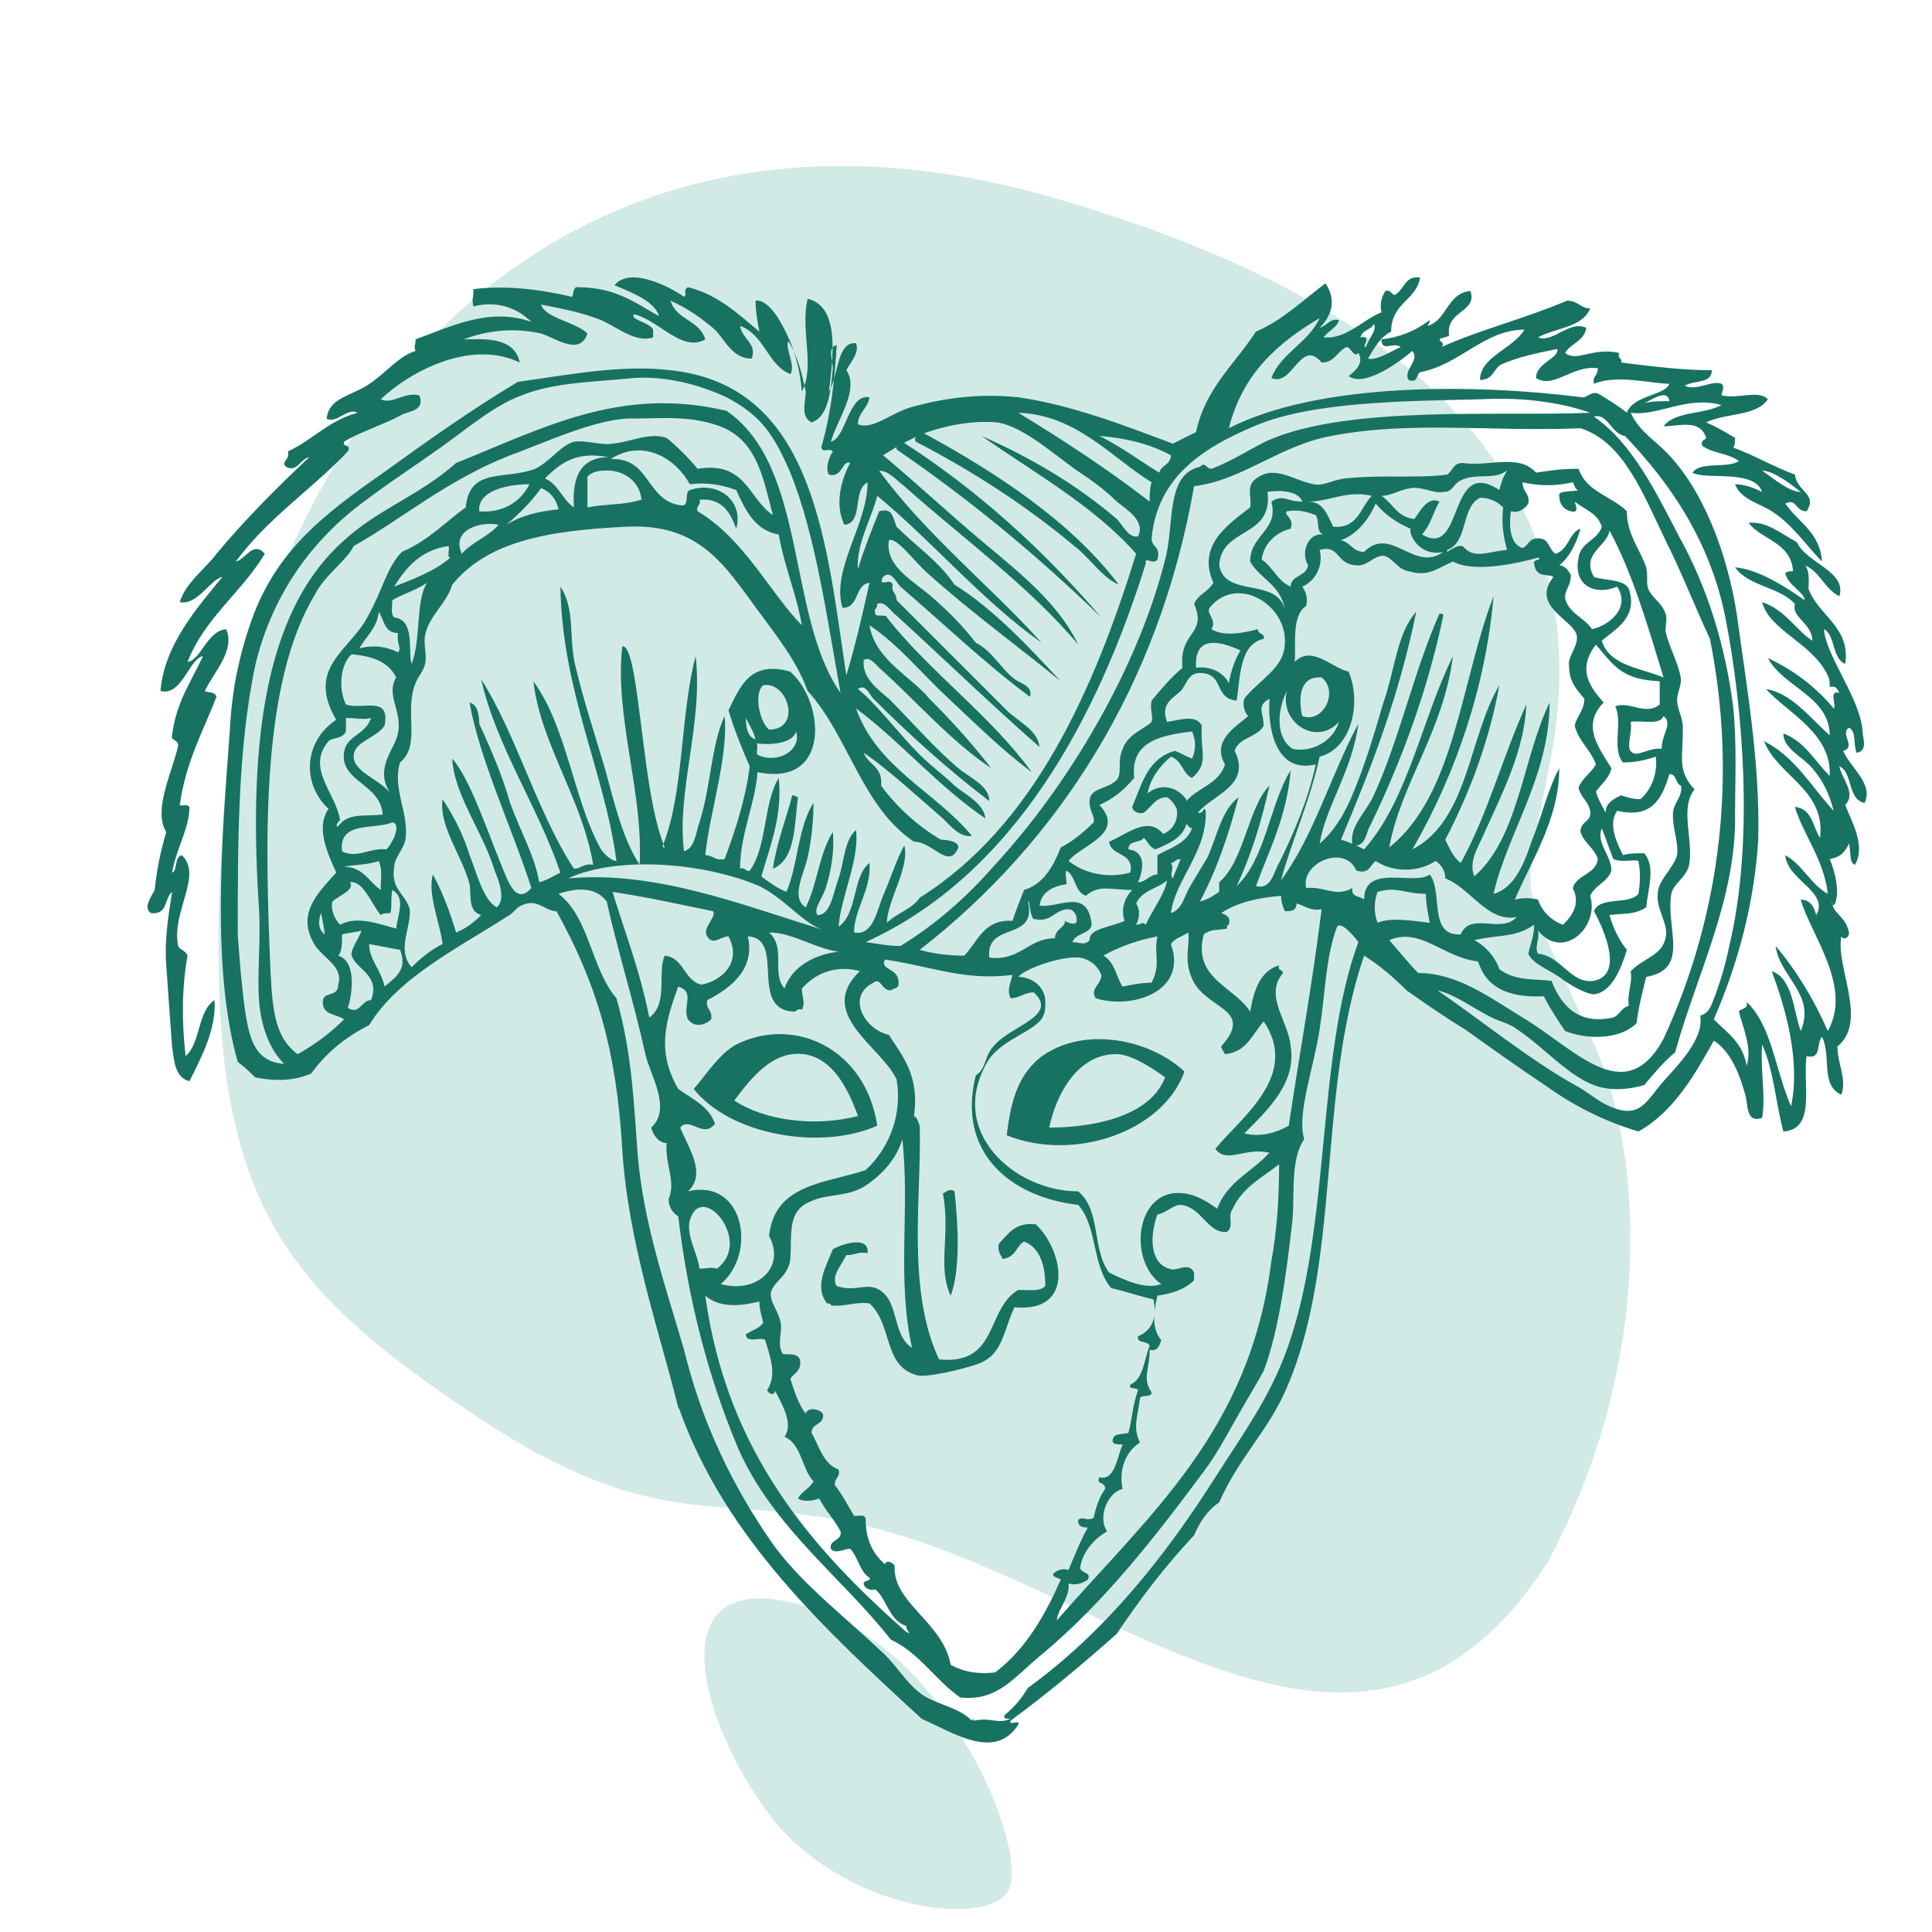
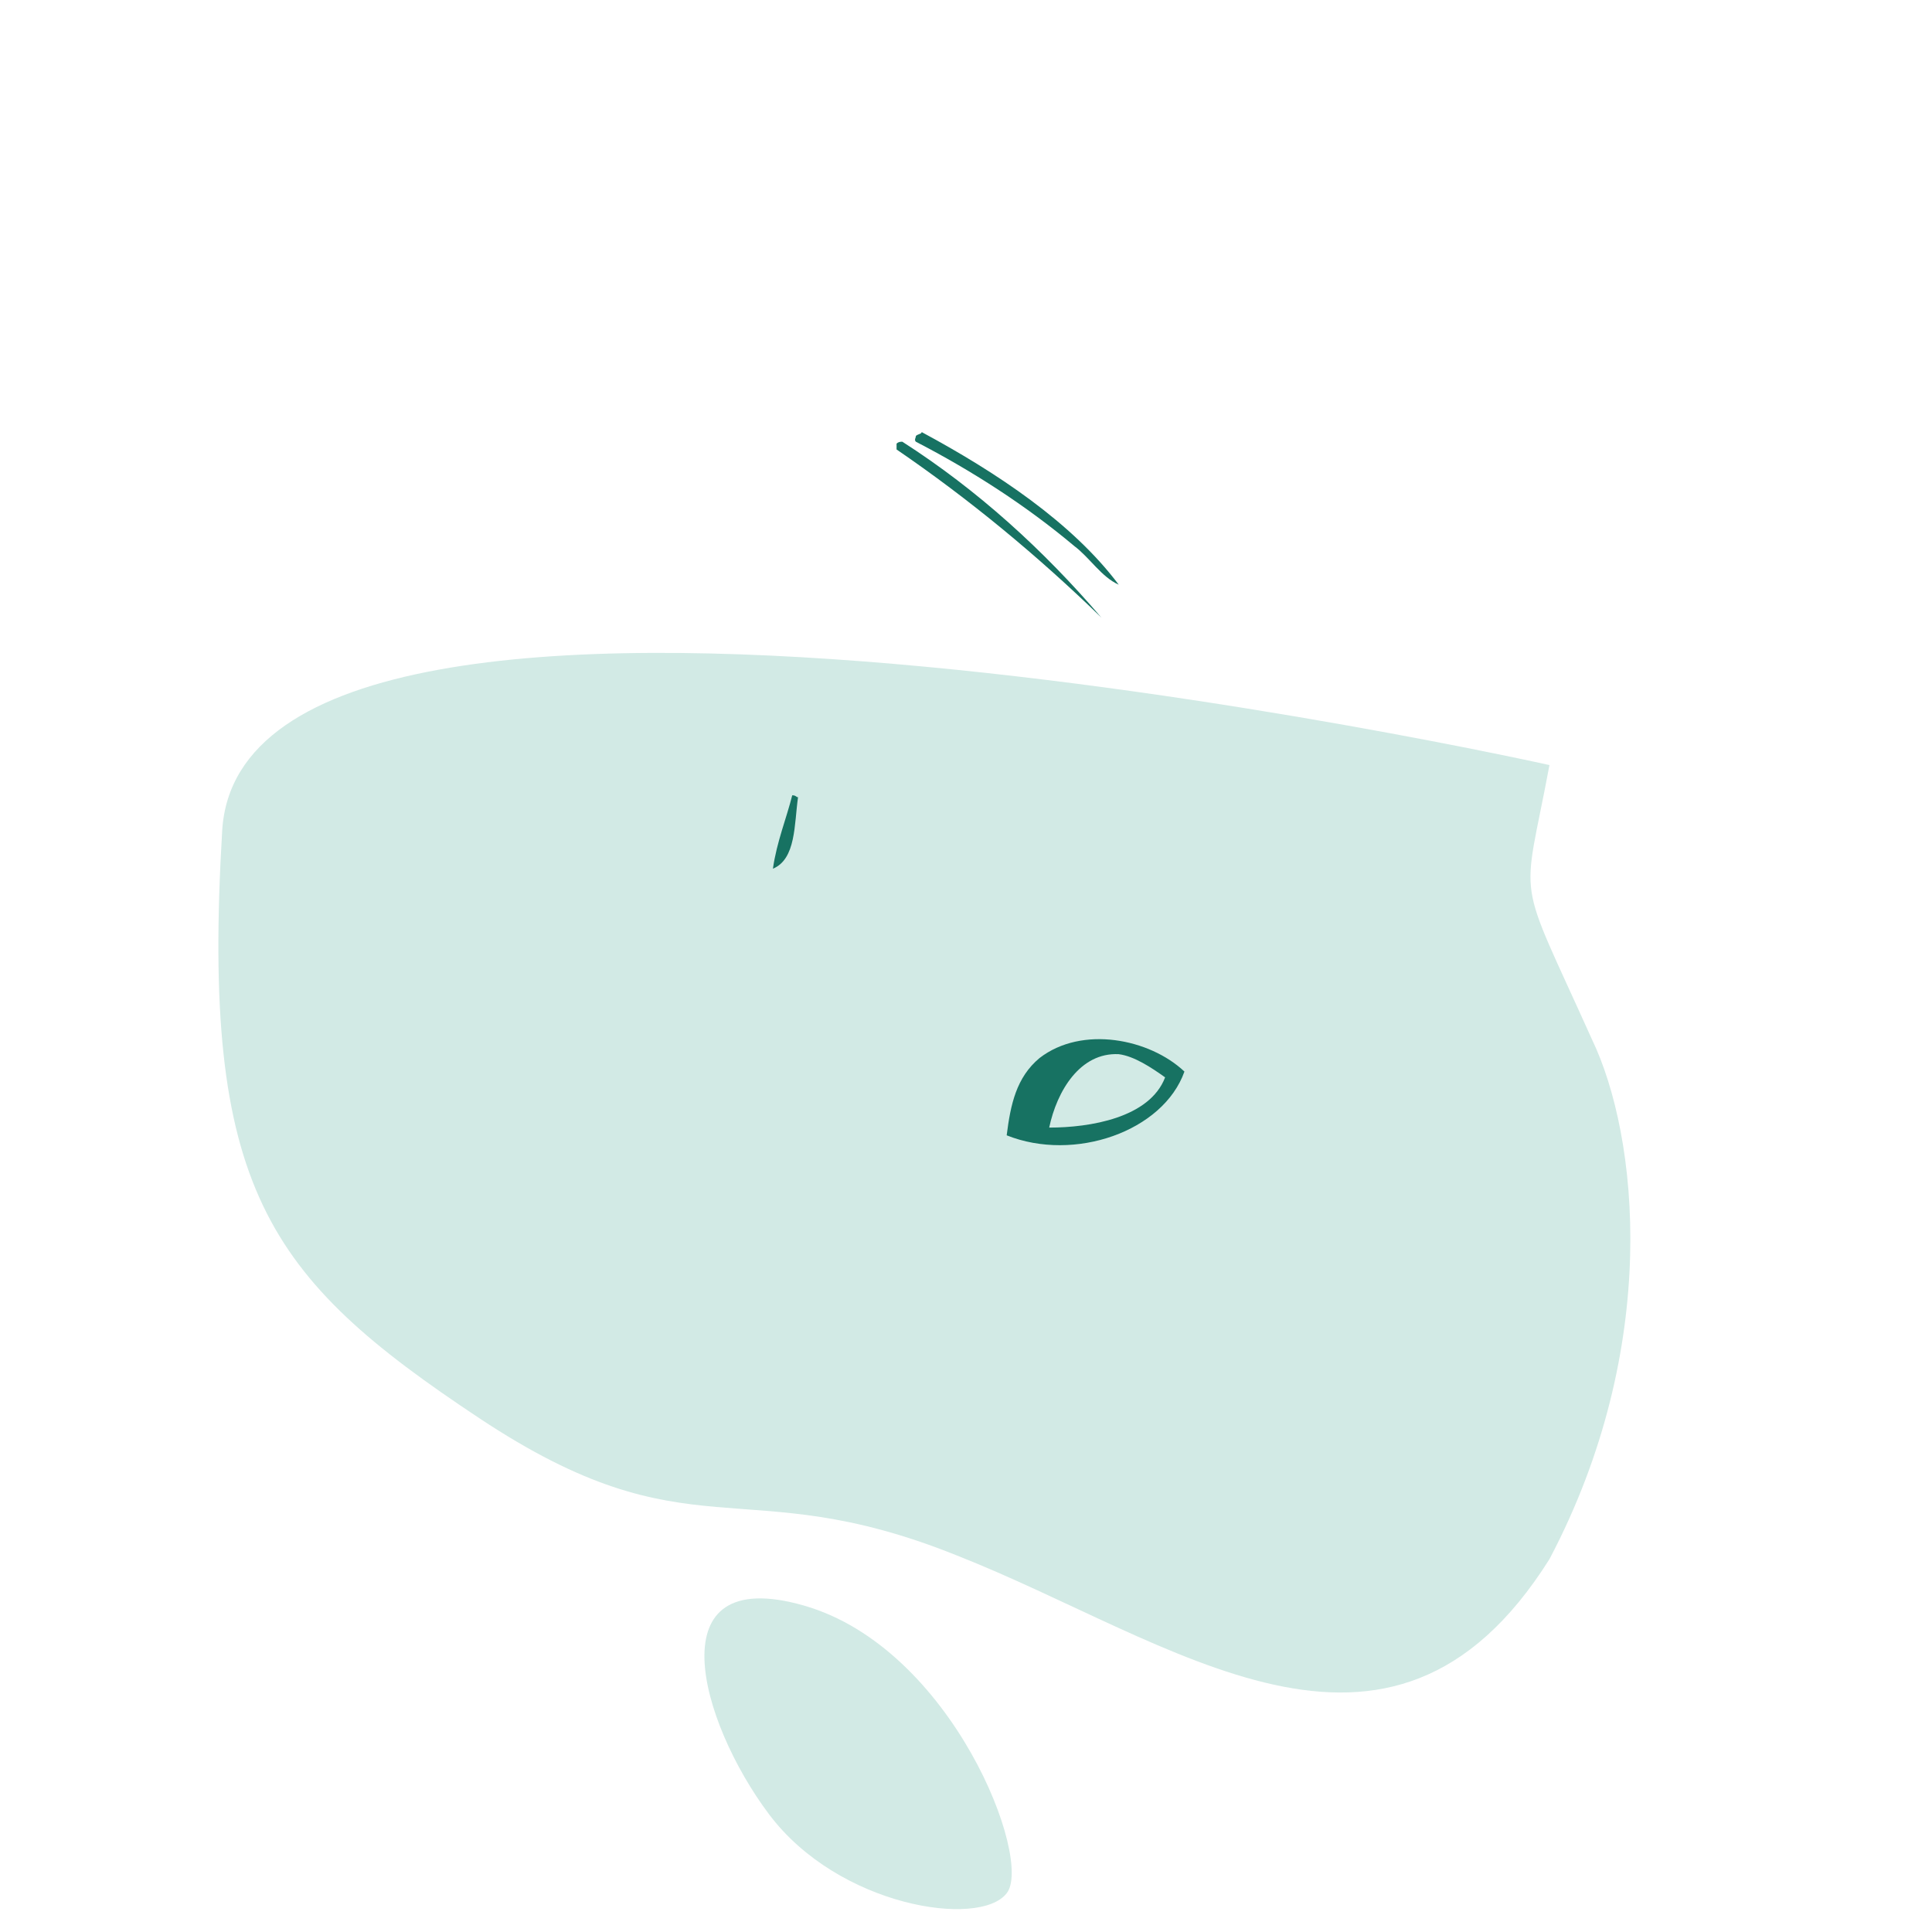
<svg xmlns="http://www.w3.org/2000/svg" version="1.1" id="Livello_1" x="0px" y="0px" viewBox="0 0 100 100" style="enable-background:new 0 0 100 100;" xml:space="preserve">
  <style type="text/css">
	.st0{fill:#FCDFCD;}
	.st1{fill:#DE7922;}
	.st2{fill:#F8E7C7;}
	.st3{fill:#CC9236;}
	.st4{fill:none;stroke:#CC9236;stroke-width:1.2;stroke-miterlimit:10;}
	.st5{fill:#D2EAE5;}
	.st6{fill-rule:evenodd;clip-rule:evenodd;fill:#177262;}
</style>
  <g>
    <path id="Tracciato_1124" class="st5" d="M41.6,83.1c-7.7-2.2-5.4,6-1.8,10.8s10.9,5.9,12.3,4.1C53.5,96.3,49.3,85.3,41.6,83.1z" />
-     <path id="Tracciato_946" class="st5" d="M80.2,39.6c1.5-7.5,1.5-21.6-25.8-29.4S12.6,24.5,11.5,43s2.3,23.1,13.3,30.4   s13.5,2.6,24.7,7.1c11.2,4.4,22.4,13.4,30.7,0.2c5.8-11,4.6-21.9,2.2-26.9C78.4,44.9,78.8,47.1,80.2,39.6z" />
+     <path id="Tracciato_946" class="st5" d="M80.2,39.6S12.6,24.5,11.5,43s2.3,23.1,13.3,30.4   s13.5,2.6,24.7,7.1c11.2,4.4,22.4,13.4,30.7,0.2c5.8-11,4.6-21.9,2.2-26.9C78.4,44.9,78.8,47.1,80.2,39.6z" />
    <g id="Raggruppa_591" transform="translate(-177.294 -132.636)">
      <path id="Tracciato_938" class="st6" d="M235.2,162.9c-0.9-0.4-1.5-1.4-2.3-2c-2.5-2.1-5.3-3.9-8.2-5.4c-0.1-0.1,0-0.2,0-0.3    c0.1-0.1,0.3-0.1,0.3-0.2C228.9,157.1,232.8,159.7,235.2,162.9z" />
      <path id="Tracciato_939" class="st6" d="M234.3,164.6c-3.3-3.2-6.8-6.1-10.6-8.7v-0.3c0.1-0.1,0.2-0.1,0.3-0.1    C227.9,158,231.3,161.1,234.3,164.6z" />
-       <path id="Tracciato_940" class="st6" d="M251.8,164.4c0.1,0,0.2,0,0.2,0.1c-0.8,3.8-2.1,7.4-3.8,10.9c-0.2,0.3-0.2,1.1-0.9,1    c-0.2-1,0.7-1.7,1.1-2.6C249.7,171,250.5,167.3,251.8,164.4z" />
      <path id="Tracciato_941" class="st6" d="M218.3,173.8c0.2,0,0.2,0.1,0.3,0.1c-0.2,1.4-0.1,3.2-1.3,3.7    C217.5,176.2,218,175,218.3,173.8z" />
      <path id="Tracciato_942" class="st6" d="M238.6,188.1c-1.1,3.1-5.7,4.7-9.2,3.3c0.2-1.6,0.5-3,1.7-4    C233.3,185.7,236.8,186.4,238.6,188.1z M235.2,187.2c-2-0.1-3.2,1.9-3.6,3.8c2.1,0,5.2-0.5,6-2.6    C236.9,187.9,236,187.3,235.2,187.2z" />
-       <path id="Tracciato_943" class="st6" d="M226.7,194.3c0.2,1.8,0.3,4.1-0.2,5.4c-0.7-1.5,0-3.1-0.4-5.3    C226.2,194.4,226.4,194.1,226.7,194.3z" />
-       <path id="Tracciato_944" class="st6" d="M245.6,149.6c0.4-0.1,0.5-0.5,1-0.4c-0.1,0.4-0.5,0.5-0.8,0.9c1.2,0.1,2-0.9,3-1.3    c-0.1-0.4,0-0.8,0.2-1.1c0.3-0.1,0.3,0.2,0.5,0.2c0.5-0.3,0.5-1,1.3-0.9c-0.2,1.2-1.5,1.3-1.5,2.8c-0.6,0.3-0.9,0.9-1.2,1.4    c0.5,0.1,1.2-0.4,1.7-0.6c-0.4-0.3-1,0.3-1-0.4c0.9-0.1,1.7-0.4,2.5-1c0,0.2-0.1,0.2-0.1,0.3c1-0.3,1-1.7,2.2-1.8    c0.4,1.1-1.3,1-1.1,2.3c-0.1,0.1-0.4,0.1-0.5,0.2c0.1,0.2,0.3,0.2,0.1,0.4c2-0.9,4.4-1.5,6.5-2.4c0.6,0,0.7,0.4,1.2,0.4    c-0.4,1-1.8,1-2.7,1.5c0.8,0.3,1.6-0.9,2.5-0.5c-0.1,0.7-0.8,0.8-1.1,1.3c0.6,0.5,1.4-0.3,2.8,0c-0.1,0.3,0.2,0.3,0.1,0.5    c1.6,0.2,3.2,0.4,4.7,0.4c0,0.7-0.9,0.5-1.4,0.8c0.6,0.3,1.4-0.3,1.9-0.1c0.2,0.2,0,0.4,0,0.6c0.9,0.2,1.9-0.3,2.4,0.2    c-0.6,0.9-2.2,0.7-3.2,1.2c0.5,0.2,1,0.5,1.5,0.8c0,0.2,0,0.4-0.1,0.5c1.1,0.4,2.1,1,3.2,1.4c0.1,0.9,1.2,1,0.6,1.9    c-0.6,0-0.5-0.7-1.1-0.4c0.7,1,1.8,1.5,1.9,3c-0.8-0.8-1.5-1.9-2.6-2.6c-0.6-0.4-1.6-0.6-1.9-1.4c0.5,0,1,0.2,1.4,0.4    c-0.4-1.2-2.9-0.6-3.6-1c0.4-0.6,1.8-0.2,2.4-0.6c-0.5-0.4-1.4-0.4-1.9-0.8c-0.1-0.3,0.2-0.3,0.2-0.4c-0.3-1-1.4-0.6-2.2-0.6    c0.6-0.8,2.1-0.6,3-1.1c-1.8-0.5-3.3,0.6-4.7,0.4c0.4,0.9,1.2,1.4,1.8,2c1.9,1.9,3.2,5.2,3.7,8.5c0.5,3.7,1.2,7.6,1.1,11.6    c-0.2,3.2-1,6.3-2.3,9.3c0.7,0.7,1.5,1.2,1.7,2.4c0.3-0.9-0.2-2-0.4-2.8c0.1-0.2,0.5-0.1,0.4-0.5c1.3,1.2,1.5,3.6,2.3,5.4    c0.5-2.4-0.3-5.1-1-7c1.1,0.4,1.1,2,1.5,3.1c0.8-1.9-1.1-2.8-1.3-4.4c1.1,1.3,2,2.8,2.7,4.4c1.3-2.3-0.9-5-1.4-6.8    c0.5,0,0.7,0.4,0.8,0.8c0.7-1.2-1.5-1.8-1.6-3.1c0.9,0.5,1.3,1.5,2.2,2c-0.2-1.8-1.3-3.1-1.7-4.5c0.9,0.1,0.9,1,1.3,1.6    c0.3-2.5-2.2-3.2-2.9-5c1.6,0.8,2.4,2.3,3.6,3.6c-0.2-0.8-0.5-1.5-1.1-2.2c-0.5-0.6-1.5-1-1.5-1.8c1.1,0.4,1.6,1.4,2.4,2.2    c0.1-2.2-2.1-3.2-3.3-4.5c1.3,0.2,2.3,1.5,3.3,2.4c0-2-2.4-2.5-3.2-4c1.3,0.6,2.5,1.5,3.4,2.6c0.2,0-0.3-1,0.3-0.8    c-0.1-0.2-0.2-0.4-0.5-0.3c0-0.2,0-0.4-0.1-0.6c-0.8-1.7-3-2.3-3.4-3.8c1.2,0.4,1.7,1.4,2.6,2c0-0.9-1.1-1.2-0.9-1.9    c-0.8-0.9-2.4-0.9-3.1-1.9c1.2,0.1,2.6,1,3.6,1.7c0-0.4-0.9-0.8-1-1.4c0.1-0.1,0.3-0.1,0.4-0.1c-0.1-1.5-1.6-1.6-2.3-2.5    c0.9-0.1,1.6,0.5,2.5,1c0.5,1.1,2.6,1.5,2.2,2.8c-0.8-0.4-1-1.3-1.8-1.6c0.3,0.2,0.2,1.1,0.2,1.2c0.5,1.4,2.2,2,1.9,3.9    c-0.7-0.3-0.5-1.5-1.1-1.8c0.1,1.4,1.9,3.6,2,5.3c0,0.3,0.3,1-0.3,1.1c-0.2-0.4,0-1.1-0.4-1.3c-0.5,0.3,0.4,1-0.3,1.2    c0.3,0.8,1.6,1.7,1.1,2.7c-0.9-0.2-0.6-1.6-1.3-1.9c0.1,0.6,0.9,1.4,0.3,2c0.3,0.8,1.1,2.1,0.5,3.1c-0.3-0.1-0.2-0.7-0.3-1.1    c-0.2,0.4-0.4,0.7-1,0.8c0.3,0.7,0.5,1.7,0.3,2.2c0.1-0.1-0.2,0.5-0.2,0c0.1,0.7,0.7,0.7,0.9,1.6c0,0.3-0.3,0.4-0.4,0.2    c-0.3,1.6,1.4,4.4-0.2,5.7c0,0.9,0.5,1.7,0.2,2.5c-1.1-0.5-0.5-2-1-3c-0.3,0.3,0,1.2-0.8,1c-0.2,1.5,0.5,3.8-1.2,3.9    c-0.4-1.5-0.5-3.2-1.1-4.5c-0.1,1.4,0.2,2.6,0,3.8c-0.9,0.3-0.7-0.8-0.9-1.3c-0.3-1.1-0.8-2.2-1.6-2.7c-1,1.8-2.1,3.7-3.9,4.7    c-1.7-0.5-3.3-1.3-4.7-2.3c-1.5-1-2.9-2-4.3-3c-1-0.6-2-1.3-3-2c-0.7-0.7-1.4-1.3-2.2-1.8c-2.5,7.3-1.1,16.2-4.2,22.8    c-0.9,1.9-2.4,3.4-3.3,5.5c-0.6,0.4-1,1-1.3,1.7c-1.5,1.6-2.8,3.3-4,5.1c-1.8,1.6-3.6,3.1-5.5,4.5c-0.1,0.3,0.5-0.1,0.4,0.2    c-1.2,1.9-3.4,0.4-5-0.3c-5-4.6-10.1-9.3-12.5-15.9c0-0.1-0.1-0.2-0.1-0.2c-0.9-3.7-2.6-8.5-2.9-13.4c-0.3-5.1-1.3-8.5-3.4-12.3    c-0.6,0-1-0.7-1.8-0.3c-0.3,0.1-0.4,0.4-0.8,0.6c-2.3,1.5-5.6,3.1-7.1,5.6c-1.2,0.6-2.2,1.4-3,2.5c-0.9,0.4-1.9,0.4-2.9,0.2    c-0.3-0.3-0.5-0.5-0.9-0.8c-1.4-4.9-0.8-11.8-0.4-17.3c0.1-2,0.5-3.9,1.2-5.8c1.3-3.4,3.6-5.2,6.6-7.3c2.5-1.8,4.6-3.3,7.1-4.8    c2.9-0.4,5.8-1,8.6-0.5c6.8,1.2,7.4,9.1,8.4,15.7c0.5-1.7,0.8-3,1.2-4.8c-0.8,0.1-0.5,1.3-1.4,1.3c-0.6-2,1.3-4.3,1.3-6.5    c-0.8,0.4-0.2,2.1-1.2,2.2c-0.5-1-0.2-2.3,0.3-3.2c-0.4-0.2-0.4,0.8-1.1,0.6c-0.2-0.3,0-0.9,0.2-1.2c-0.2-0.2-0.5,0.1-0.6-0.2    c0.5-1.7,0.7-3.5,0.8-5.3c-0.5,0.1-0.2,0.8-0.2,1.2c-0.1,1.1-0.2,2.5-1.1,2.8c-0.6-0.3-0.3-1.1-0.3-1.6c-0.2-0.9-0.4-1.8-0.9-2.6    c-0.2,0.3,0.4,1.3,0.1,1.7c-1.2-0.5-1.3-2-2.6-2.5c0.1,0.7,0.9,0.9,0.6,1.7c-1,0-1.4-1-1.9-1.5c-0.7-0.6-1.4-1.1-2.3-1.5    c0.3,1,1.5,1,1.8,2c-1.2,0.7-2.4-1-3.7-1.3c-0.2,0.3,0.8,0.4,1,0.8v0.4c-0.9,0.3-1.8-0.5-2.7-0.9c-1-0.4-2.1-0.6-3.1-0.8    c0.2,0.7,1.8,0.9,2.4,1.5c-0.4,1.2-1.7,0.2-2.4,0c-1.3-0.3-2.7-0.2-4,0.3c0.9,0,2.6-0.2,2.9,1.2c-2.5-1.2-5.6,0.4-7.2,1.9    c0.6,0.3,1.2-0.4,2-0.2c0.3,0.8-0.5,0.8-0.9,1c-0.9,0.5-2.2,0.9-3,1.4c-0.1,0.3,0.4,0.1,0.2,0.5c-1.9,2-4.1,3.4-5.8,5.7    c0.5-0.1,0.9-1.1,1.5-0.4c-1.2,2-3.1,3.3-4,5.6c0.7-0.1,1-1.6,2-1.7c0.5,1.1-0.7,2.3-1.1,3.2c0.1,0.1,0.5,0,0.6,0.3    c-0.7,1.8-1.6,3.4-1.9,5.6c0.1,0.1,0.3-0.1,0.5,0.1c0,1.1-0.7,2.2-0.9,3.4c0.3-0.1,0.1-0.8,0.5-0.9c1.1,1-0.5,2.9-0.2,4.6    c0,0.3,0.4,0.3,0.5,0.6c-0.3,1.7-0.3,3.4-0.1,5.2c0.8-0.7,0.6-2.3,1.5-2.9c0.1,1.5-0.7,3-1.3,4.2c-0.8-0.2-0.8-1.2-0.9-1.8    c-0.1-1.3-0.2-2.8-0.3-4.2c-0.1-1.3,0.1-2.5,0.3-3.8c-0.4,0.3-0.2,1.2-1.1,1.1c-0.4-0.3,0-0.8,0.2-1.2c0.1-1,0.3-2,0.6-3    c-0.7-1.1,0.3-3.1,0.6-4.4c0.1-0.4-0.4-0.3-0.3-0.6c0.2-1.7,1-2.8,1.6-4.1c-0.7,0.1-1.1,2.1-2.2,1.8c0.2-2.4,1.9-4.3,3.2-5.9    c-0.6,0.1-1.3,1.5-2.2,1.3c0.3-1,1.3-1.7,1.9-2.5c1.5-1.8,3.1-3.4,4.8-5c-0.5,0.1-0.6,0.8-1.2,0.5c-0.3-0.3,0.2-0.3,0.1-0.8    c1.3-0.6,2.1-1.6,3.6-2c-0.5-0.3-1.1,0.6-1.6,0.3c0.1-0.9,0.9-1.1,1.7-1.5c1.1-0.5,1.9-1.7,2.9-2c-0.1-0.3,0-0.2,0-0.6    c1.7-0.6,3.8-1.7,6-0.9c-0.8-0.8-1.9-1.1-3-0.8c-0.1-0.5,0-0.3,0-0.9c1.7-0.2,3.4,0,5.1,0.4c0.1-0.1,0-0.3,0.2-0.5    c2,0,2.9,0.7,4.3,1.5c-0.2-0.8-1.6-1.3-2.3-1.6c0.8-1,2.9,0.1,3.6,0.6c0.2-0.2-0.1-0.3,0.2-0.5c1.6,0.4,2.6,1.4,3.7,2.3    c-0.1-0.5-0.2-1.1-0.2-1.6c0.5-0.1,1.1,0.7,1.4,1.3c0.6,1.1,0.9,2.2,1,3.4c0.7-1.3-0.1-3.2,0.3-4.8c1.7,0.4,1.3,3.1,1.1,4.8    c0.5-0.8,0.4-2.6,1.4-2.5c0.2,0.5-0.3,1-0.5,1.4c0.7,1-0.5,2.6-0.8,3.7c0.8-0.2,0.9-2.5,2-2.3c-0.1,0.6-0.6,0.8-0.6,1.4    c0.8,0.3,1.7-0.6,2.8-0.9c1.8-0.5,3.6-0.7,5.5-0.5c2.8,0.4,5.6,1.5,8,2.4c0.4-0.2,0.8-0.4,1.2-0.6c0.5-2.3,2-3.5,3.1-5.2    c1.4-0.6,2.4-1.6,3.6-2.5C246.5,148.2,246.2,149,245.6,149.6z M255,151.5c-0.4,0.2-0.4,0.8-1.1,0.8c0-1.2,1.7-1.6,2.3-2.6    c-2.1,0-3.3,1.8-5.4,2.2c-0.2,0.1-0.1,0.6-0.6,0.4c-0.3-0.5,0.6-1,0.2-1.5c-0.7,0.6-2.5,1.9-3.3,1.3c0.4-0.3,0.8-0.7,0.5-1.2    c-0.2,0.3-0.4-0.3-0.6-0.3c-0.5,0.2-0.6,0.8-1.3,0.8c-1.1-1.3-1.5,1.3-2.6,0.8c0.5-1.3,1.9-1.8,2.5-3.1c-2.2,1.3-4,2.9-4.7,5.7    c4.7-2.4,12.8-2.3,18.3-1.6c0.3,0,0.4-0.3,0.8-0.2c0.5,0.3,1,0.6,1.5,1c0.3-0.9,2-0.9,2.2-1.5c-0.9,0-2.7-0.5-3.9,0    c-0.1-0.4,0.2-0.4,0.2-0.8c-1.3-0.2-2.3,1.1-3.2,0.5c0-0.8,1.2-1,1.1-1.5C256.9,150.9,255.9,151.1,255,151.5z M247.7,150.1    c0.7-0.1,0,0.5,0.3,0.5c0.1-0.4,0.6-0.9,0.4-1.2C248.3,149.7,247.8,149.7,247.7,150.1z M218.2,157.1c-0.9-2.1-1.6-3-3.3-3.9    c-1.5-0.7-3.2-1.1-4.8-1c-1.8,0.2-4.1,0.2-5.8,0.9c-1.4,0.5-2.8,1.7-4.2,2.7c-1.4,1-2.8,1.9-4.1,2.9c-2.8,2.1-4.7,5-5.5,8.4    c-0.9,4.3-0.9,9.1-0.9,13.9c0.1,1.4,0.2,2.7,0.4,4.1c0.2,1.1,0.4,2.5,2,2.6c-0.8-0.8-1.2-2-1.3-3.3c-0.1-1.4,0.1-3.1,0-4.7    c-0.5-7.7,0-15.1,4.3-19c1.8-1.7,4-2.4,5.9-4.1c4.5-1.8,8.5-4,14-2.7c4.2,2.9,3.1,10.6,5.9,14.6    C220.1,164.6,219.5,160.3,218.2,157.1z M262.4,153.5c0.4-0.1,0.9-0.1,1.3-0.1C263.6,152.7,262.7,153.4,262.4,153.5L262.4,153.5z     M254,153.3c-3.9,0.1-8.8,0.1-11.8,1.4c-2.6,1.1-5,2.6-5.3,5.8c0,0.5,0.5,0.4,0.3,1.1c-0.2,0.3-0.7-0.2-0.6,0.2    c-2.5,8-6.8,16.1-14.5,19.6c0.8,0.1,1.1,0.2,1.8,0.2c1.8-1.1,3.4-2.5,4.8-4.1c3.9-4.2,7.5-10.3,8.9-15.9c0.5-1.8,0-4.4,1.8-4.8    c0.3-0.3,0.3,0.1,0.6,0.1c1.1-0.4,2.1-1.1,3-1.5c4.2-1.8,11.9-1.2,16.6-1.4C257.9,153.4,255.9,153.2,254,153.3L254,153.3z     M236.8,158.6c0-0.3,0-0.7,0.1-1c-2.1-1.3-3.9-3.5-6.9-3.6C232.3,155.4,234.6,156.9,236.8,158.6z M264.2,160.4    c1.5,2.7,2.4,5.7,2.8,8.8c0.2,1.8,0.1,4.2,0.1,5.5c0.1,4.4-2,8.4-3.1,12.4c-0.6,0.5-1.1,1.1-1.6,1.7c-0.7,0.2-1.5,0.3-2.3,0.1    c-1.5-0.4-2.8-2-4.3-3c-0.4-0.3-0.9-0.4-1.3-0.6c-1-0.5-1.9-1.2-2.8-1.4c2.2,1.5,4.9,3.7,7.3,5c0.5,0.3,1,0.7,1.4,0.9    c1.8,0.9,2.1-0.2,3-1.2c0.8-0.9,2.1-2.2,1.9-3.4c0.4-0.1,0.5-0.4,0.6-0.6c0.4-1,0.7-2,0.9-3c1.3-5.4,0.7-12.4-0.2-17    c-0.8-4-2.9-7-5.2-9.4c-0.7-0.1-0.9-1.2-1.6-1C261.8,155.6,263,158.1,264.2,160.4L264.2,160.4z M210.1,167.5    c0.5,2.9,0.7,6.8,1.6,9c-0.1,0-0.1,0-0.1-0.1c1.1-2.7,0.9-6.8,1.7-9.8c0.4,3.5-1,7-0.6,10.1c0.6-0.2,0.6-1,0.8-1.5    c0.6-1.9,0.6-4,1.3-5.5c0.2,2.1-0.8,5.1-1,7.2c0.4,0,0.5,0.3,1,0.2c0.6-1.6,1.1-3.2,1.3-4.8c-0.4-0.9-0.8-1.9-1.1-2.9    c0.6-1.2,1.1-2.6,3.2-2c1.8,1.6,2.1,6-1.7,5.2c-0.1,1.6-0.9,3.2-0.9,5c0.3-0.1,0.3,0.2,0.5,0.1c0.9-1.2,0.7-3.5,1.5-4.8    c0.2,1.9-0.4,3.4-0.9,5.1c0.4,0.3,0.8,0.6,1.3,0.8c0.6-1.4,0.6-3.4,1.4-4.6c0,0.9-0.1,1.9-0.3,2.8c-0.2,0.9-0.9,2.1-0.1,2.6    c0.6-1.2,0.7-2.8,1.4-3.9c0.1,1-0.1,2.1-0.4,3c-0.2,0.5-0.6,1-0.4,1.3c0.7,0,0.8-1.1,1.1-1.9c0.3-0.9,0.3-2,0.9-2.5    c0.2,1.5-0.8,3.5-0.9,5c1-0.7,0.7-2.6,1.6-3.3c0.1,1.4-0.8,2.4-0.8,3.6c1,0.2,1.2-1.2,1.5-1.9c0.4-0.9,0.7-1.9,1.1-2.6    c0.3,1.1-0.9,2.9-0.9,4c0.5-0.5,1.3-0.7,1.7-1.3c5.9-3.7,9-10.7,11.2-17.8c-2.2-2.5-5.3-4.2-8-6.1c2.5,1.1,4.9,2.5,7,4.3    c0.3,0.3,0.6,1,1.1,0.9c0.4-0.8-0.6-1.4-1.1-1.8c-0.6-0.6-1.3-1.1-1.9-1.5c-1.2-0.8-2.9-2.4-4.3-2.6c-1.2-0.1-2.4,0.1-3.6,0.5    c-0.8,0.3-1.5,0.7-2.3,1.2c1.8,1.5,3.5,3.1,5.3,4.6c1.8,1.5,3.8,3.1,4.8,5.2c-2.5-3-6.1-5.6-9-8.2c-0.4-0.3-0.8-0.8-1.3-0.8    c2.4,3.3,5.9,6.1,8.4,8.9c-3.1-2.2-5.6-5.2-8.5-7.6c-0.3,1.2-1.1,2.5-1,3.8c0.3-1,0.7-2,1.1-3c0.7-0.2,0.7,0.3,0.9,0.8    c1,1,2.2,1.8,3,3c2.1,1.3,4,3.4,5.5,5c-2.2-1.8-4.8-3.7-6.9-5.6c-0.6-0.5-1.6-1.9-2-1.7c-0.2,1.4,1.3,2.1,2.3,3    c0.8,0.7,1.5,1.4,2.2,2.3c0.8,0.4,1.3,1.3,1.9,1.8c0.3,0.3,1.1,0.4,0.9,1c-2.3-1.7-4.6-3.9-6.7-5.7c-0.2-0.2-0.5-0.9-0.9-0.5    c-0.3,0.6,0.4,0,0.5,0.4c-0.1,0.4,0.2,0.4,0.2,0.8c1.9,1.9,3.9,3.9,5.7,5.7c0.6,0.6,1.6,1,1.7,1.9c-2.4-2.1-5.1-4.7-7.4-6.8    c-0.3-0.2-0.6-0.8-1-0.6c0,0.3-0.2,0.2-0.1,0.5c0,0.2,0.6,0,0.6,0.2c2.3,2.9,5.3,5,7.5,8c-1.5-1.1-2.9-2.5-4.3-3.8    c-1.4-1.3-2.6-2.8-4.1-3.8c0.3,1.8,2.1,2.6,3.1,3.8c1.1,1.1,2.2,2.3,3.2,3.6c-2.1-1.4-4-3.6-5.8-5.2c-0.2-0.2-0.5-0.6-0.8-0.4    c-0.1,0.9,0.7,1.5,1.3,2c1.2,1.2,2.3,2.5,3.6,3.6c0.6,0.5,1.6,0.9,1.6,1.7c-2.1-1.6-4.1-3.4-6-5.3c-0.2-0.2-0.4-0.8-0.8-0.5    c0.9,0.7,2.1,2.3,3.2,3.4c0.6,0.6,1.3,1.1,1.8,1.6c0.6,0.5,1.5,0.9,1.6,1.7c-2.5-1.7-4.3-3.9-6.7-5.7c1.1,3.1,4.1,4.3,6,6.6    c-0.6,0.1-1.1-0.5-1.5-0.9c-1.4-1.2-2.9-2.6-4.1-3.4c0.2,0.6,1,0.7,0.9,1.7c0.8,1.1,1.9,2.1,3.1,2.8c0,0,0.9,0,0.9,0.4    c-0.5,1.2-1.3-0.3-2.3-0.3c-2.7-1.8-3.4-5.5-5.5-7.8c-0.6-1.6-1.5-2.7-2.6-4.2c-1.7-2.3-3-4.5-6.8-4.3c-4.2,0.2-7.2,0.8-9,3    c-0.3,1-1.2,1.6-1.4,2.6c-0.1,0.5,0.1,1,0,1.5c-0.1,0.4-0.4,0.7-0.5,1c-0.6,1.5,0.3,3.2-0.8,4.1c-0.4,1.3,0.4,2.5,0.3,3.8    c0,0.6-0.6,1.1-0.6,1.6c-0.2,1.2,0.6,1.4,0.8,2.2c0.1,0.9-0.7,2.1,0.1,3c0.5-0.5,1-0.9,1.6-1.2c-0.1-1-0.8-2.6-0.5-3.6    c0.5,0.9,0.9,2,1.2,3c0.5-0.2,0.9-0.5,1.3-0.9c-0.7-0.2-0.5-1-0.6-1.6c-0.4-1.5-1.6-3-1.4-4.4c0.6,0.9,1.1,1.9,1.4,2.9    c0.4,1,0.7,2.3,1.4,2.7c0.5-0.4,0.1-1.4-0.1-1.9c-0.6-2-2.1-3.9-2.2-5.8c0.9,1,1.8,3.7,2.5,5.4c0.4,1,0.8,2.2,1.6,1.3    c-1-3.1-2.7-6.7-3.2-9.6c0.4,0.1,0.5,0.6,0.5,1.1c0.6,1.3,1.2,2.7,1.6,4.1c0.5,1.4,1.3,2.8,1.5,4.1c0.4-0.1,0.7-0.3,1.1-0.5    c-1.2-3.5-3.3-6.5-4.1-10c1.8,2.8,2.9,6.9,4.8,9.8c0.4,0,0.5-0.3,1-0.2c-0.6-3.5-2.7-6.2-3.1-9.5c1.7,2.3,2.1,6.1,3.4,8.5    c0.1,0.3,0.6,0.8,0.9,0.8c-0.6-4.6-2.8-8.7-2.9-14.2c0.8,1.2,0.4,2.7,0.8,4.2c0.4,1.7,1,3.5,1.5,5.2c0.5,1.8,0.9,3.6,1.8,5    c0.2-3.8-1.3-7.6-0.9-11.3C209.8,166,210,167,210.1,167.5L210.1,167.5z M214.8,154.8c-1.6-0.7-3.4-0.5-4.6-0.5    c-1.9-0.1-4.8,1.3-6.5,1.9c-3.3,1.3-5.6,3.3-8.1,4.7c-0.4,0.8-1.5,1.5-2,2.5c-2.8,4.6-2.6,12.7-2.3,19.6c0.1,2.1,0.3,3.4,1.4,4.2    c0.9-0.5,1.7-1.1,2.4-1.8c-0.4-0.3-1.1-0.2-1.1-0.9c0-0.6,0.8-0.2,0.8-0.9c0.3-1-0.9-1.4-1.3-2.2c-0.8-1.5,0.2-2.5,1.2-3.6    c-0.4-0.9-1.1-2.3-0.4-3.3c-1.2-1.1-1.3-2.9-0.2-4.1c0.2-0.2,0.4-0.4,0.6-0.5c-1.6-2.7,0.7-3.6,1.6-5.3c0.8-1.4,1-2.6,1.8-3.4    c1.4-0.6,2.3-1.6,3.3-2.3c0.2-2.1,2-1.4,3.6-2c0.8-0.4,1.3-1.2,2-1.4c0.6-0.1,1.4,0.2,2,0.1c1-0.1,1.9-0.6,2.8-0.3    c0.6,0.5,1.1,1,1.6,1.6c2.5-0.4,2.6,1.5,3.9,2.4C216.8,157.4,216.5,155.6,214.8,154.8L214.8,154.8z M250.7,183    c2,0,3.6,1.2,5.4,2.3c2.7,1.6,5.3,4.8,7.3,1.1c3-6.5,3.8-13.7,2.4-20.7c-0.8-1.7-1.4-3.3-2.3-5.1c-1.2-2.5-2.2-5.1-4.4-5.8    c-4.5,0.2-8.8-0.4-12.9,0.4c-2.7,0.5-4.6,2.3-7.1,2.6c-1.8,10.3-7,18.4-14.2,24c0.7,0.2,1.5,0.3,2.3,0.3c0.7-0.7,1-1.9,2.5-1.8    c0.2-0.6,0.4-1.1,0.6-1.6c1-0.3,1.5-1.2,1.9-2.2c0.6-0.3,1.2-0.8,1.7-1.3c0.1-0.3-0.3-0.7-0.2-1.2c0.1-0.6,0.9-0.5,1.4-1    c0.3-0.4,0-0.9,0.3-1.6c0.3-0.8,1.1-1,1.5-1.4c0.1-0.3-0.1-0.6,0-1.1c0.5-0.6,1-1.2,1.6-1.7c-0.2-1.9,1.3-1.7,0.6-3.3    c0.2-0.5,0.7-0.6,1-1.1c-0.9-2,0.9-3.1,1.9-3.9c0.1-0.5-0.2-1,0.2-1.4c1-0.9,2,0,3.1,0.2c0.5,0.1,0.9-0.2,1.6-0.3    c1.9-0.2,3.9,0,5.3-0.2c0.3-0.2,0.3-0.6,0.8-0.6c1.4,0.2,2.9-0.5,3.8,0.5c0.7-0.1,1.2-0.2,2.2-0.2c0.4,1.2,1.7,1.4,2.5,2.2    c0,1.2,0.7,2,1,2.9c0.1,0.4,0,0.8,0.1,1.1c0.2,0.5,0.7,0.7,0.9,1.3c0.1,0.2,0,0.6,0,0.9c0.2,0.9,0.7,1.7,0.8,2.5    c0,0.4-0.2,0.7-0.2,1.1c0,0.4,0.3,0.9,0.3,1.4c0,1.6-0.3,2.2,0.6,3.2c-0.8,1,0,2.7-0.3,4c-0.2,0.6-0.8,0.9-0.9,1.4    c-0.3,1.8,1,3.9-1.3,4.3c-0.2,0.8-0.4,1.6-0.5,2.4c-0.8,0.8-2.4,0.9-3.7,0.4c-0.4-0.6-0.8-1.2-1.1-1.8c-1.9,0.1-3-0.5-3.4-1.8    c-1.8-0.2-3-1.8-4.6-1.1C249.4,181.5,250.2,182.5,250.7,183z M237.3,157.1c0.1-0.4,0.6-0.4,0.6-0.9c-1.1-0.6-2.4-0.9-3.7-1    C235.4,155.8,236.3,156.5,237.3,157.1L237.3,157.1z M218.8,165c-0.3-1.7-0.9-3-1.2-4.7c-1.2-0.2-1.7-1.2-2.2-2.3    c-0.8-0.3-1.6-0.4-2.4-0.3c-0.7-1.3-2.4-2.4-4.1-1.3c2.1-0.1,1.8,2.2,3.7,2.4c0.4,0,0.1-0.7,0.4-0.8c1.5-0.5,2.8,0.6,2.4,2    c-0.3-0.8-0.7-1.6-1.9-1.5c0.1,0.3-0.2,0.3-0.1,0.6C215.8,160.5,217.2,163.4,218.8,165L218.8,165z M205.5,157.4    c0.7,0.3,0.9,1.1,1.5,1.5c-0.1-1.5,0.3-2.6,1.8-2.6C207.2,156,206.4,156.5,205.5,157.4L205.5,157.4z M207.7,157.3v1.6    c1-0.2,1.8-0.1,2.8-0.4c-0.1-1-1-1.6-2-1.5C208.2,157,207.9,157.1,207.7,157.3L207.7,157.3z M270.5,158.1c-0.5-0.4-1.4-1.1-2-1.1    C269.1,157.4,269.9,158.1,270.5,158.1L270.5,158.1z M252.9,157.5c-0.4,0.2-0.4,0.6-0.9,0.6c-0.5,0.1-1.1-0.3-1.7-0.2    s-1,0.4-1.5,0.4c0.6,0.4,0.8,1.1,1.7,1.2c0.3-0.4,0.7-1.2,1.3-0.9c-0.4,0.7-0.4,1.1-0.9,1.7c2.2,1.3,1.3-4.1,4-2.3    c0.1-0.4,0.2-0.7,0.4-1C254.6,157.5,253.7,157.1,252.9,157.5z M259,158c-0.2,0-0.2-0.3-0.3-0.4c-0.9,0.2-1.7,0.2-2.6,0    c0,0.5,0.4,0.6,0.3,1.1c-0.2,0.3-0.5,0.5-0.9,0.4c-0.1,0.6-0.1,1.7,0.6,1.9c0.3-0.1,0.3-0.5,0.8-0.5c0.6,0,0.5,0.5,0.9,0.8    c0.7-0.2,0.7-1.1,1.3-1.3c-0.2,0.7-0.5,1.4-1.1,1.9c0.3,0,0.5,0.3,0.6,0.5c0,0.6-0.3,0.7-0.3,1.2c0.2,0.8,1,1,1.4,1.6    c0.9-0.2,2-1.1,1.3-2.2c-1.2,0.5-2.3-0.1-2-1.5c0.1-0.8,1-0.9,1.2-1.6c-0.2-0.7-0.9-0.9-1.4-1.3c0.1,0.3,0.2,0.6-0.2,0.5    c-0.4-0.1-0.6-0.4-0.6-0.8C257.9,158,258.8,158.1,259,158z M202.1,159.1c1.1,0.1,2.1-0.4,2.6-1.4    C203.4,157.7,202,158.1,202.1,159.1L202.1,159.1z M203.5,159.8c0.8-0.5,1.7-0.7,2.7-0.8c-0.1-0.5-0.4-0.9-0.9-1.1    C204.8,158.6,204.2,159.2,203.5,159.8z M242.9,158.1c0.3,2.4-2.4,1.8-2.5,3.8c0.3,1.7,3,0.6,3.4,2.3c-0.2-1.3-1.3-1.6-1.8-2.5    c0-1.4,1.5-1.6,1.1-3.1c0.6-0.4,0.8,0,1.6,0C244.5,158,243.4,158,242.9,158.1L242.9,158.1z M245,158.6c0.8,0,1,0.7,1.3,1.3    c1.3,0.1,1.4-1,2-1.6C247,158,246.1,158.6,245,158.6L245,158.6z M252.2,161.1c-0.1,0.3,0.4-0.3,0.8-0.2c0.6,0.7,1.2,0.3,2.3,0.2    c-0.2-0.7-0.3-1.4-0.2-2.2c-0.3-0.3-0.7-0.5-1.2-0.5C252.9,158.9,253.3,160.7,252.2,161.1L252.2,161.1z M246.7,160.6    c0.5,0.1,0.6,0.6,1.2,0.6c1.4-1.4,2.6,1.1,4.1,0c-0.8,0.2-1.5-0.3-1.7-1c0,0,0-0.1,0-0.2c-0.7-0.3-1.3-0.7-1.8-1.3    C248.1,159.6,247.5,160.3,246.7,160.6L246.7,160.6z M243.9,159.1c-0.2,0.2,0.4,0.3,0.2,0.9c-0.8,0.2-1.4,0.8-1.5,1.6    c0.6,0.4,0.8,1.1,1.5,1.4c0-0.6,0.8-0.5,0.9-1.1c-0.4-0.7,0-1.7,0.8-1.6c-0.4-0.1-0.2-0.7-0.4-1    C244.9,159.1,244.4,159,243.9,159.1L243.9,159.1z M201.2,161.3c0.5-0.6,1.4-0.9,1.9-1.5C202.3,159.6,200.6,160,201.2,161.3z     M259.8,162.5c0.6,0.2,1.5,0.1,1.8,0.6c0.5,1.5-0.7,2.1-1.4,2.7c0.4,1.3,2,1.4,3.2,1.9c-0.8-2.6-1.6-5.4-2.8-7.6    C260.5,160.9,259.1,161.3,259.8,162.5L259.8,162.5z M197.7,163c1-0.4,2.1-0.8,2.9-1.5c-0.2,0,0-0.5-0.1-0.6    C199.1,161.1,198.3,162,197.7,163L197.7,163z M256.7,161.8c-0.1-0.2,0.5-0.2,0.2-0.3c-1.1,0.3-3.3,0.8-4.4,0.2    c-0.9,0.4-1.3,0.8-2.3,0.5c-0.6-0.1-0.8-0.7-1.3-0.8c-0.5,0-0.8,0.5-1.3,0.5c-1.2,0-0.9-1.1-2-0.8c0.2,0.8-0.2,1.6-0.9,1.9    c0.2,0.3,0.3,0.6,0.2,1c-0.8,0.5-0.5,2.2-0.6,2.9c0.9-0.9,1.9,0.3,2.8,0.5c0.7,1.7,0.1,4-1.5,4.4c-0.5,2.3-1.5,4.5-2,6.4    c1.7-2.3,2.6-5.5,4-8.1c-0.3,2.4-1.7,4.3-2,6.2c0.7-0.6,1.2-1.4,1.6-2.3c0.7-1.6,1.2-3.3,1.7-5c0.6-1.7,0.7-3.6,1.7-4.7    c-0.9,4.4-2.3,8-3.9,11.8c0.4,0.1,0.8,0.3,1.2,0.5c2.3-2.6,3-6.8,4.6-10c-0.5,3.9-2.7,6.6-3.3,9.9c3.4-2.7,3.7-8.6,5.4-13    c-0.4,4.6-1.9,9.1-4.2,13.1c2.9-1.5,2.9-5.8,4.5-8.5c-0.5,2.8-1.5,5.5-2.8,8c0.2,0.4,0.4,0.9,0.8,1.2c1.4-2.5,2.2-5.6,3.4-8.2    c-0.1,2.4-1.3,4.7-2.2,6.7c-0.3,0.7-0.8,1.4-0.5,2.2c2.3-2,2.5-6.1,3.9-9c0,3.8-2.2,6.8-2.9,9.9c1.1-0.3,1.6-1.6,2-2.8    c0.5-1.2,0.8-2.6,1.4-3.7c0,2.6-1.4,4.7-2.3,6.8c0.4-0.1,0.8-0.1,1.2,0c0.2,0.6,0.7,1.1,1.3,1.3c0.5-0.5,0.9-1.1,0.5-1.9    c0.2-0.7,1.2-0.7,1.3-1.5c-0.2-0.6-0.7-0.8-0.9-1.4c0-0.6,0.6-0.5,0.5-1.1c-0.1-0.5-0.5-0.7-0.6-1.2c0.2-0.5,0.6-0.7,0.9-1.2    c-0.3-0.8-0.9-1.2-1.1-2c0.1-0.5,0.5-0.8,0.5-1.4c-0.6-0.7-0.8-1-0.8-1.9c0.1-0.5,0.5-0.9,0.4-1.4c-0.2-0.8-2.4-1.5-1.2-3    C257.4,162.3,256.8,162.6,256.7,161.8L256.7,161.8z M197.6,163.7c0,0.3-0.1,0.7,0.1,0.9c1.1,0.1,0.7,1.8,0.9,2.4    c0.5-1.3,0.2-3.3,0.8-4.2C198.8,163.2,198.1,163.4,197.6,163.7L197.6,163.7z M243.7,166.5c0.7-2.3-2.3-4.3-3.8-2.4    c-0.2,0.3,0.4,0.6,0.1,1.1c0.6,0.4,1.7,0.2,2.4,0c0,0.3,0.4,0.2,0.3,0.5c-1.3,0.3-1.2,2.1-1.4,3.2c-1.1-0.1-0.7-1.2-1.6-1.4    c-1-0.2-0.9,0.6-1.4,1c-0.5,0.4-0.9,0.7-0.6,1.5c0.7-0.1,1.5-0.4,1.8,0.2c-0.1,1.4,0.4,1.9-0.5,2.7c-0.5-0.2-0.5-0.9-1.1-1.1    c-0.6,0.5-1.1,1.2-1.2,1.9c0.6-0.5,1.4-0.4,1.9,0.2c0.1,0.1,0.1,0.1,0.1,0.2c0.6-0.7,1.7-0.9,2-1.9c-0.7-1.2,0.5-1.9,1.2-2.5    c-0.2-0.2-0.3-0.6-0.2-0.9C242.2,168.1,243.4,167.4,243.7,166.5L243.7,166.5z M195.9,166.2c0.7-0.2,1.4-0.1,2,0.2    c0.2-0.2-0.1-0.5,0-1c-0.7,0-0.7-0.6-1-1.1C196.8,165.2,196.2,165.6,195.9,166.2L195.9,166.2z M239.2,167.2    c0.7-0.1,1.4,0.2,1.7,0.8c0.1-0.6,0.3-1.2,0.6-1.7C240.4,165.8,239.1,165.5,239.2,167.2L239.2,167.2z M260.3,169    c-1.2,1.2-0.2,2.4,0.4,3.4c-0.1,0.5-0.5,0.8-0.8,1.2c0.1,0.4,0.3,0.7,0.5,1.1c0-0.5,0.4-0.7,0.8-0.9c0.3,0.1,0.6,0.2,1,0.2    c0.6-0.5,0.9-1.4,0.8-2.2c-0.6,0.2-1.1,0.3-1.7,0.3c-0.6-0.7,0-2.1-0.4-2.9c0.7-0.3,1.6,0.5,2.3-0.1c0-0.4,0-0.8,0-1.2    c-1.9-0.1-2.3-0.7-3.3-1.9C258.9,167.3,259.6,168.2,260.3,169L260.3,169z M195.5,166.5c-0.6,0.5-0.7,1.8-0.3,2.6    c0.9,0.3,2.3-0.5,2,1.1c-0.5,0.7-1.6,0.8-1.6,1.6s1.4,1.2,1.9,1.9c-0.8-1.2,0.1-2.2,0.3-2.8c0.5-1.3-0.6-2.2,0-3.2    C197.4,166.9,196.6,166.6,195.5,166.5L195.5,166.5z M245.7,167.7c-1.2-0.1-1.2,1.2-1,2C245.8,170.1,246.6,168.4,245.7,167.7    L245.7,167.7z M216.8,168.1c-0.5,0.4-0.2,1.9,0.3,2.3C218.8,170.4,218.1,167.9,216.8,168.1L216.8,168.1z M244.2,171.4    c1,0.2,2.1-0.4,2.4-1.4c-1.2,1.3-3.1,0-2.7-1.6C243.4,169.4,243.3,170.8,244.2,171.4L244.2,171.4z M242.7,170.2    c-0.3,0.6-1.3,0.6-1.5,1.3c0.9,1.8-1.2,2.3-1.9,3.2c0.3,0.1,0.3-0.4,0.4-0.1c0.1,2.1-1.6,3.6-1.8,5.3c0.6-0.2,0.7-0.9,1-1.4    c0.3-0.5,0.6-1,0.9-1.5c0.5-1.1,0.7-2.4,1.6-3.1c-0.5,1.9-1.1,3.7-2,5.4c0.4-0.1,0.7-0.3,1-0.5v-0.5c1.3-1.1,1.5-3.9,2.6-5    c-0.4,1.8-0.9,3.5-1.7,5.2c1.5-1.4,1.7-4.2,2.8-6c-0.2,2.4-1.1,4.1-1.8,6c0.8,0.2,0.9-0.7,1.2-1.2c0.8-1.6,1.5-3.3,1.9-5.1    c-2.1,0.5-2.5-1.9-2.4-3.4C242.3,169.2,242.7,169.5,242.7,170.2L242.7,170.2z M261.7,170c0.1,0.6-0.3,1.4,0.1,1.6    c0.3,0.2,0.9-0.3,1.5-0.2c0-0.8,0.6-1.3,0.1-1.7C263.2,170.2,262.3,169.9,261.7,170L261.7,170z M195.2,170.5    c-0.2,0.4-0.7,0.3-0.9,0.5c-1.2,1.4,0.4,2.7,0.6,4.1c-0.1,0-0.3,0.4-0.1,0.3c0.5-0.7,1.3-0.5,2.3-0.6c-0.1-1.6-2.2-1.7-2-3.2    c0.1-0.9,1.1-0.9,1.4-1.8c-0.4,0.1-0.7,0-1.3,0L195.2,170.5z M216.4,170.9c-0.1-0.4-0.3-0.7-0.5-1.1    C215.9,170.3,216,170.8,216.4,170.9L216.4,170.9z M216.4,171.1c0.2,0,0,0.5,0.1,0.6c1,0.5,2.3-0.2,2-1.2    C218.3,171.2,216.9,171.2,216.4,171.1L216.4,171.1z M236,172.9c-0.5,0.6-1.1,1.1-1.8,1.4c1.4,1.5-1,2.1-1.6,2.9    c0.9,0.7,2.1,0.9,3.2,0.6c0.2-1.1-1-0.8-1.1-1.6c0.8-0.3,2-1.4,2.8-0.4c0.5-0.2,0.8-0.7,0.7-1.3c-0.1-0.2-0.2-0.4-0.5-0.6    c-0.6,0-0.8,0.5-1.2,0.8c-0.3,0.1-0.6-0.1-0.6-0.3c0.5-1.2,0.8-2.5,2.2-2.9c0.3,0.1,0.6,0.3,0.9,0.4c0.2-0.5,0.2-0.9,0-1.4    C237.2,170.7,235.8,171.1,236,172.9L236,172.9z M261,174.6c-0.5,0.7,0,1.7,0.3,2.3c0.3-0.1,0.7-0.1,1.1-0.1    c0.6,0.7,0.2,1.8,0.1,2.8c-0.6,0.4-1.2,0.3-1.9,0.4c0.2,0.7,0.5,1.3,0.9,1.8c-0.3,1-0.8,2.2-1.7,2.3c-0.4,0-1.3-0.5-1.8-0.9    c-0.6-0.4-1.4-0.7-1.6-1.2c0.1-0.5,0.3-0.9,0.3-1.5c-1,0.7-1.9,0.5-3.1,0.8c0.6,0.3,1.1,0.9,1.3,1.5c0.8,0.6,1.7,0.5,2.7,0.6    c0.5,1.3,1.4,2.3,3.2,1.9c0.3-0.1,0.4-0.5,0.8-0.6c-0.1-0.7,0.2-1.1,0.1-1.8c0.7-0.7,1.6-0.8,1.8-1.7c0.2-0.7-0.5-1.5-0.4-2.3    c0-0.7,0.8-1.3,1-2c0.1-0.7-0.3-1.5-0.2-2.3c0.1-0.5,0.5-0.8,0.4-1.3c-0.3-0.1-0.2-0.6-0.6-0.6C263.3,174.1,262.7,175,261,174.6    L261,174.6z M195,176.7c0.8,0.4,1.4-0.2,2.3-0.1c0.3-0.3,0.8-1.3,0.3-1.4C196.7,175.6,194.8,175.1,195,176.7L195,176.7z     M237.1,176.6c-0.3-0.1-0.4-0.4-0.6-0.6c-0.2,0.3-0.8,0.1-0.8,0.6c0.9,0.1,0.8,1,0.5,1.7c0.4,0,0.6-0.4,1-0.4v-1    c0.7-0.4,1.5-0.6,1.8-1.4c-0.2,0-0.2-0.2-0.3-0.2C238.5,176,237.8,176.3,237.1,176.6L237.1,176.6z M260.7,177.7    c-0.2,0.6-0.8,0.7-1.1,1.3c0.5,1.6-1.4,3.4-2.7,1.8c0.1,0.5-0.2,0.8,0,1.2c1.2,0.1,1.7,1.6,2.9,1.4c1.5-0.3,0.6-2.5,0-3.6    c0.3-0.8,1.8-0.3,2.3-0.9c0.1-0.6,0.1-1.2,0-1.7c-0.2-0.1-0.9,0.1-1.3-0.1c-0.2-0.5-0.4-1.1-0.6-1.6    C259.9,176.3,260.7,176.9,260.7,177.7L260.7,177.7z M244.9,178.6c1-0.1,1.5,0.5,2.4,0c-0.1,0.5,0.4,0.4,0.6,0.6    c0-1.9,2.6-0.7,3.4-1.3c0.7,0.9-0.1,3.2,1.6,3.1c0.5-1.2,2.1,0,2.9-0.9c-1.5,0.3-2.4-1.5-3.7-2c0-0.4-0.2-0.7-0.5-0.9    c-0.9,0.6-2.2,0.6-3.1,0c-0.3,0.2-0.3,0.7-1,0.5C246.9,176.3,244.6,177.3,244.9,178.6L244.9,178.6z M238,178.1    c0.1-0.3,0.3-0.7,0.4-1c-0.3,0-0.3,0.2-0.5,0.2C238.1,177.6,237.8,177.9,238,178.1L238,178.1z M195.1,177.5c1,0,1.3,0.8,1.9,1.2    c0-0.7,0.1-1-0.1-1.5C196.4,177.4,195.5,177.4,195.1,177.5L195.1,177.5z M220,180.8c-1.1-0.3-2-1.6-3.4-2.3    c-2.8-1.2-7.3-1.6-9.9-0.4C211.2,177.7,215.5,179.4,220,180.8L220,180.8z M232.5,178.4c-0.7,0.1-1.3,0.4-1.4,1.1    c0.9,0.2,2.5-1,2.7,1c-0.1,0.5-0.8,0.4-1,0.9c0.4,0,0.6,0.2,0.9-0.1c-0.1-0.6,1.2-0.7,1.8-1c-0.2-0.6,0-1.2,0.4-1.6    c-1.1,0-1.7-0.3-2.4,0.3c-0.6-0.2-0.5-1-1-1.3C232.4,177.8,232.5,178.1,232.5,178.4L232.5,178.4z M194.5,179.3    c-0.1,0.4,0.1,0.9,0.4,1.2c0.9-0.5,2.1,0,2.9,0.2c0.1-0.8,0.5-1.6-0.2-2c-0.1,0.6,0,0.8-0.1,1.2c-0.2,0-0.4,0-0.5,0.1    c-0.5-0.6-0.9-1.8-1.6-1.7C195.7,178.7,194.8,179,194.5,179.3L194.5,179.3z M236.1,179.4c0.2,0.3,0.2,0.7,0,1.1    c0.3,0,0.3-0.2,0.5,0c0.3-0.7,1-1.6,1.1-2.3C237.3,178.6,236.4,178.7,236.1,179.4L236.1,179.4z M248.6,178.8    c-0.2,0.5-0.2,1.1,0,1.6c0.7-0.3,1.8-0.1,2.7,0c-0.1-0.5-0.2-1-0.2-1.5C250,178.9,249.6,178.5,248.6,178.8L248.6,178.8z     M210.7,187.2c-0.6-2.7-1.5-5.6-2-7.9c-0.6-0.8-1.6-0.7-2.5-0.4c1.6,1.2,1.7,3.9,3,5.4c0.8,2.8,0.9,5.4,1.1,8.1    c0.3,3.6,1.5,7,2.4,10.1c0.9,3.7,2.5,7.1,4.7,10.2c1.5,2,3.6,3.6,5.5,5.4c0.8,0.7,1.3,1.7,2.2,2.3c0.8,0.5,1.8,0.6,2.5,1.3    c0-0.1,0.1-0.1,0.1,0c0.9-0.2,1.2,0.2,1.9-0.1c-0.2,0-0.4,0-0.3-0.2c0.5-0.4,0.9-0.9,1.2-1.4c4-2.9,7.1-6.8,9.7-10.9    c1.4-2.2,2.8-4.1,3.7-6.6c2.3-6.3,1.5-15.1,3.7-21.1c-0.2-0.3-0.9-1.1-1.1-0.8c-0.6,1.6-0.6,3.4-0.9,5.3c-0.3,2-1.2,4.4-0.8,5.7    c-0.7,1-0.5,2.7-0.6,4.1c-0.3,2.7-0.7,5.8-1.5,7.9c-0.5,0.9-1,1.7-1.5,2.6c-0.5,0.9-1,1.8-1.6,2.6c-2.6,3.5-5.1,6.7-8.3,9.4    c-1.5,1.2-2.3,2.5-4.3,2.3c-1.3-0.9-2.1-2.3-3.6-3c-2.5-3.2-6.1-5.8-7.9-9.9c-1.6-3.8-2.6-7.8-3.1-12c-0.3-0.2-0.5-0.5-0.5-0.9    c0.4-0.9-0.2-1.8-0.1-2.9c-0.4,0-0.7-0.4-0.8-0.8C212.1,190,210.9,188.2,210.7,187.2L210.7,187.2z M210.9,185.3    c1-0.7,0.4-2.3,0.8-3.2c1,0.1,1,1.3,1.9,1.5c1.1-0.2,2.1-1.2,1.4-2.5c-0.4,0-0.8,0.5-1.1,0c-0.3-0.4,0.5-1,0.3-1.3    c-1.5-0.3-3.2-0.7-5.2-1C209.7,181.1,210.4,182.8,210.9,185.3L210.9,185.3z M240.5,179.9c0.3,0.1,0.5,0.2,0.4,0.6    c-0.1,0-0.1,0.1-0.1,0.2c-0.5,0.1-0.8,0-1.2,0.3c-0.6,2.3,1.6,2.7,2.4,4c0.2-1.1,0.5-2.1,1.5-2.4c-0.1,0.3,0.2,0.2,0.2,0.4    c-1,1.2,0.3,2.5,0.4,3.8c0.3,1.9-1.2,3.3-2.4,4.5c0.8,0.2,1.6,0,2.3-0.4c0.6-4,1.2-7.2,1.7-11.2c-0.6,0.1-0.9-0.2-1.3-0.3    c0,0.4-0.3,0.4-0.6,0.4c-0.1-0.2-0.2-0.5-0.2-0.8C242.5,179.1,241.4,179.3,240.5,179.9L240.5,179.9z M228.5,182.2    c1.6,0.2,2-1,3.4-1c0-0.5,0.6-0.6,0.5-0.9c0.2,0.1,0.4,0.2,0.6,0.1c0.1-0.3-0.1-0.7-0.4-0.7c0,0-0.1,0-0.1,0    c-0.7,0.1-0.8,0.7-1.7,0.5c-0.2-0.1-0.2-1-0.3-0.9C231,181.4,228.3,180.3,228.5,182.2L228.5,182.2z M193.9,179.9    c-0.1,0.3-0.2,0.8,0.2,1.1C194.1,180.8,193.9,179.8,193.9,179.9L193.9,179.9z M195,181c0,0.4,0,0.9-0.2,1.1c1,0.3,0.7,2.1,0.5,2.7    c0.6,0.4,0.7-0.4,1.2-0.4c0.5-1.3-0.8-1.6-1-2.3c-0.1-0.3,0.4-0.9,0.5-1.3C195.7,180.9,195.4,180.9,195,181L195,181z M217.9,183.8    c0.4-1.2,1.7-1.8,2.8-1.9c-1.3-0.2-2.4-1-3.6-1C218,181.7,217.2,183,217.9,183.8L217.9,183.8z M237.9,181.5    c0.9,2.5-2.1,3.4-3.9,2.8c-0.3-0.5,0.3-0.7,0.3-1.2c-0.2-0.5-0.6-0.8-1.1-0.9c-1-0.1-2.9,0.6-3.2,1c0.7,0,1.4,0.5,1.4,1.3    c0,0.2,0,0.5-0.1,0.7c-0.3,0.8-2.2,1.2-2.9,2.4c-2.1,3.6,1.4,6.7,4.7,6.7c1.2,1,0.7,3,1.6,4.2c0.8,0.4,1.9,0.9,2.7,0.6    c-1.6-1.1-1.4-4.4,0.6-4.7c0.9-0.1,1.6,0.3,2.3,0.8c0.5-1.4,1.8-1.9,2.7-2.9c-1.3-0.3-2.2,0.6-2.8-0.2c1.3-1.6,4.4-3.8,2.5-6.6    c-0.6,0.7-0.9,1.6-2,1.7c-0.1-0.2-0.2-0.3-0.2-0.4c1.7-1.9-0.6-1.9-1.4-3.3c-0.6-1.1-0.2-1.9-0.3-2.6    C238.5,181.1,238.1,181.2,237.9,181.5L237.9,181.5z M213.9,184.4c-0.1,0.5,0.3,0.5,0.2,1c-0.3,0.3-0.8,0.4-1.1,0.1    c0,0-0.1-0.1-0.1-0.1c-0.3-0.7,0.4-1.4-0.5-1.7c-0.7,1.9-1.1,3.4,0,5.3c0.7,0.5,1.6,0.9,1.9,1.8c-0.6,0.8-1.3-0.4-1.8,0.2    c0.4,1,1.4,2.4,0.4,3.3c2.9-0.7,3.6,3.2,1.7,4.8c1.8,0.5,3.4-0.8,2.5-2.5c0.3-2.7,2.9-2.7,5-3.4c1.3-1.2,1.9-3,1.6-4.7    c-0.8-1.7-4.2-3.4-1.9-5.6c-1.1-0.3-2.2,0-3,0.9c0,0.5,0.2,0.7,0,1.1c-0.2-0.1-0.3,0.1-0.4,0.1c-2.4-0.1-0.4-3.8-2.4-3.9    C216.4,182.8,215.1,183.8,213.9,184.4L213.9,184.4z M234.4,182.1c0.6,0.3,0.7,1.2,1,1.6c0.5-0.1,1-0.2,1.5-0.2    c0.5-1,0.1-1.4,0.3-2.4C236.2,181.3,235.3,181.6,234.4,182.1L234.4,182.1z M197.2,183.7c0.6-0.5,1.2-0.9,0.8-1.9    c-0.5-0.1-1.1-0.2-1.6-0.3C196.4,182.3,197,182.8,197.2,183.7z M223.8,183.6c0,0.2-0.3,0.2-0.4,0.3c-0.5,0-0.5-0.7-0.9-0.4    c-1.4,0.7-0.5,2.4,0.8,2.7c0.7,1.1,1.6,2.1,1.3,4.2c0.2,0.1,0.2,0.3,0.3,0.5c0.1,3.6-0.7,8.5,1,12.1c3.1,0.3,2.4-2.6,4.1-3.6    c0.6,0,1.1,0.1,1.4-0.2c0-1.1-0.3-2-1.1-2.3c-0.4,0.2-0.4,0.8-1.1,0.9c-0.1-0.2-0.3-0.4-0.2-0.8c0.5-0.5,0.8-1.1,1.9-1    c1.4,1.3,2.1,4.6-1.1,4.3c-0.6,1.3-0.6,2.4-1.8,2.9c-0.8,0.3-2.9,0.8-3.3,0.6c-1.7-0.5-1.2-2.6-2.4-3.7c-0.8-0.1-1.3,0.2-2,0.1    c0-0.1-0.1-0.1-0.2-0.1c-0.7-0.9,0-2,0.3-2.8c0.3-0.2,1.9-0.8,1.8,0.2c-0.5-0.1-0.6,0.1-1.1,0.1c-0.3,0.6-0.8,1.1-0.5,1.6    c0.9,0.3,1.4-0.1,2,0.1c1.3,0.5,0.8,2.4,1.9,3.1c-0.8-3.6-0.1-7.1-0.5-10.8c-0.3,1-1,1.8-1.9,2.4c-0.9,0.6-1.9,0.4-2.8,0.8    c-1.3,0.5-1,1.7-1.1,3c-0.1,0.9-0.8,1.1-1,1.7c-0.1,0.5,0.4,1,0.5,1.6c0.1,0.5-0.2,1.1,0.1,1.6c0.2,0.1,0.7-0.1,0.9,0.3    c0.1,0.6-0.3,0.7-0.5,1c0.2,0.6,0.4,1.3,0.8,1.8c0.1-0.4,0.9-0.2,0.9,0.1c0,0.5-0.6,0.4-0.6,0.9c0.4,0.7,0.6,1.6,1.4,1.9    c0.1,0.4-0.2,0.4-0.2,0.8c0.4,0.5,0.7,1.1,1,1.6c0.3,0,0.6-0.1,0.6,0.2c0,0.9,0.3,1.7,1,2.3c0.1-0.3,0.5,0,0.5,0.1    c-0.1,1.9,2.5,2.9,2.9,5.1c0.7,0.4,1.5,0.5,2.3,0.4c1.6-1.2,2.6-3,3.4-4.8c-0.1-0.1-0.4-0.1-0.4-0.3c0.2-0.2,0.5-0.3,0.8-0.2    c0.3-0.7,0.6-1.5,1-2.2c-0.4,0-0.5-0.1-0.5-0.4c0.3-0.2,0.4,0.1,0.8-0.1c0.1-0.5,0.3-1.1,0.6-1.5c0-0.4-0.5-0.2-0.3-0.6    c0.8,0.2,0.9-1,1.2-1.7c-0.3,0-0.6,0-0.5-0.3c0.1-0.3,0.5-0.2,0.8-0.3c0.2-0.7,0.2-1.4,0.5-2.2c-0.1-0.2-0.5,0-0.4-0.3    c0.7-0.3,0.7-1.3,1-2c-0.1-0.3-0.7-0.1-0.6-0.5c0.7-0.3,1-0.9,0.8-1.9c-0.8-0.2-1.4-0.4-2.2-0.6c-1-1.2-0.7-3.2-1.7-4.3    c-3.5-0.4-6.3-2.7-5.3-6.7c0.6-0.4,0.4-1,1-1.6c0.9-1,3.3-1.5,2-2.7c-0.5,0-0.7,0.3-1.2,0.3c-0.2-0.4,0-0.8,0.1-1.2    c-2.5,0.3-4-0.4-6.6-0.8C222.8,182.9,223.9,182.7,223.8,183.6L223.8,183.6z M232,216.5c4.8-5.5,10-9.8,11.1-18.6    c0.3-1.6,0.4-3.3,0.4-5c-0.9,0.7-1.9,1.2-2.4,2.3c-0.3,0.4,0.1,0.9-0.3,1.2c-1,0.1-1.3-1.3-2.4-1.4c-0.4,0-0.7,0.4-1.2,0.5    c-0.4,1.1-0.4,2.5,0.6,2.8c0.4,0.2,1-0.4,1.3,0.2v0.4c-0.5,0.5-1.2,0.7-1.9,0.8c-0.2,0.9-0.3,1.7,0.2,2.3    c-0.1,0.3-0.2,0.6-0.6,0.5c0,1-0.4,1.5,0.1,2.2c0,0.3-0.5,0.1-0.6,0.3c-0.1,0.9-0.4,1.5,0,2.3c-0.8,0.5-1.1,1.5-0.9,2.4    c-0.8,0.2-1.3,1.5-0.8,2.2c-0.7,0.4-1.3,1.1-1.4,1.9c0.1,0.3,0.6,0.2,0.4,0.6c-0.3,0.2-0.6,0.3-1,0.2    C232.7,215.3,232,216,232,216.5z M213,195.8c-0.2,0.8,0.4,1.7,0.5,2.5c0.5,0,0.5-0.1,0.9,0C216.3,196.9,213.6,193.7,213,195.8    L213,195.8z M224.2,217.1c0.4,0.2,0,0,0-0.3c-0.9-0.3-1-1.4-1.6-1.9c-0.3,0.1-0.6-0.1-0.6-0.3c0-0.2,0.4-0.1,0.3-0.3    c-0.5-0.3-0.6-1.1-1-1.5c-0.3,0-0.8,0.3-1,0c-0.1-0.5,0.6-0.4,0.5-0.9c-0.3-0.6-0.8-1.1-1.1-1.7c-0.3,0.1-0.8,0.2-1.1,0    c0.2-0.4,0.6-0.5,0.8-0.9c-0.6-0.6-0.6-1.9-1.5-2.3c0.5-0.7-0.2-1.8-0.5-2.4c0,0.3-0.3,0.2-0.4,0c0.5-0.8,0.2-1.6-0.1-2.6    c-0.2-0.2-1,0.2-1-0.3c0.3-0.2,0.7-0.3,0.9-0.6c-0.1-0.4-0.2-0.7-0.2-1.1c-0.8,0.2-2,0.4-2.8-0.3    C214.9,207.7,219.2,212.7,224.2,217.1L224.2,217.1z" />
-       <path id="Tracciato_945" class="st6" d="M222.7,190.9c-2.9,1.3-7.6,0.5-9.5-1.9c0.7-0.8,1.3-1.8,2.2-2.3    C218.4,185.2,222.1,186.9,222.7,190.9z M218.9,187.2c-1.6-0.2-2.7,1.2-3.6,2.4c1.5,1,4.1,1.4,6.4,0.8    C221.2,189,220.4,187.4,218.9,187.2L218.9,187.2z" />
    </g>
  </g>
</svg>